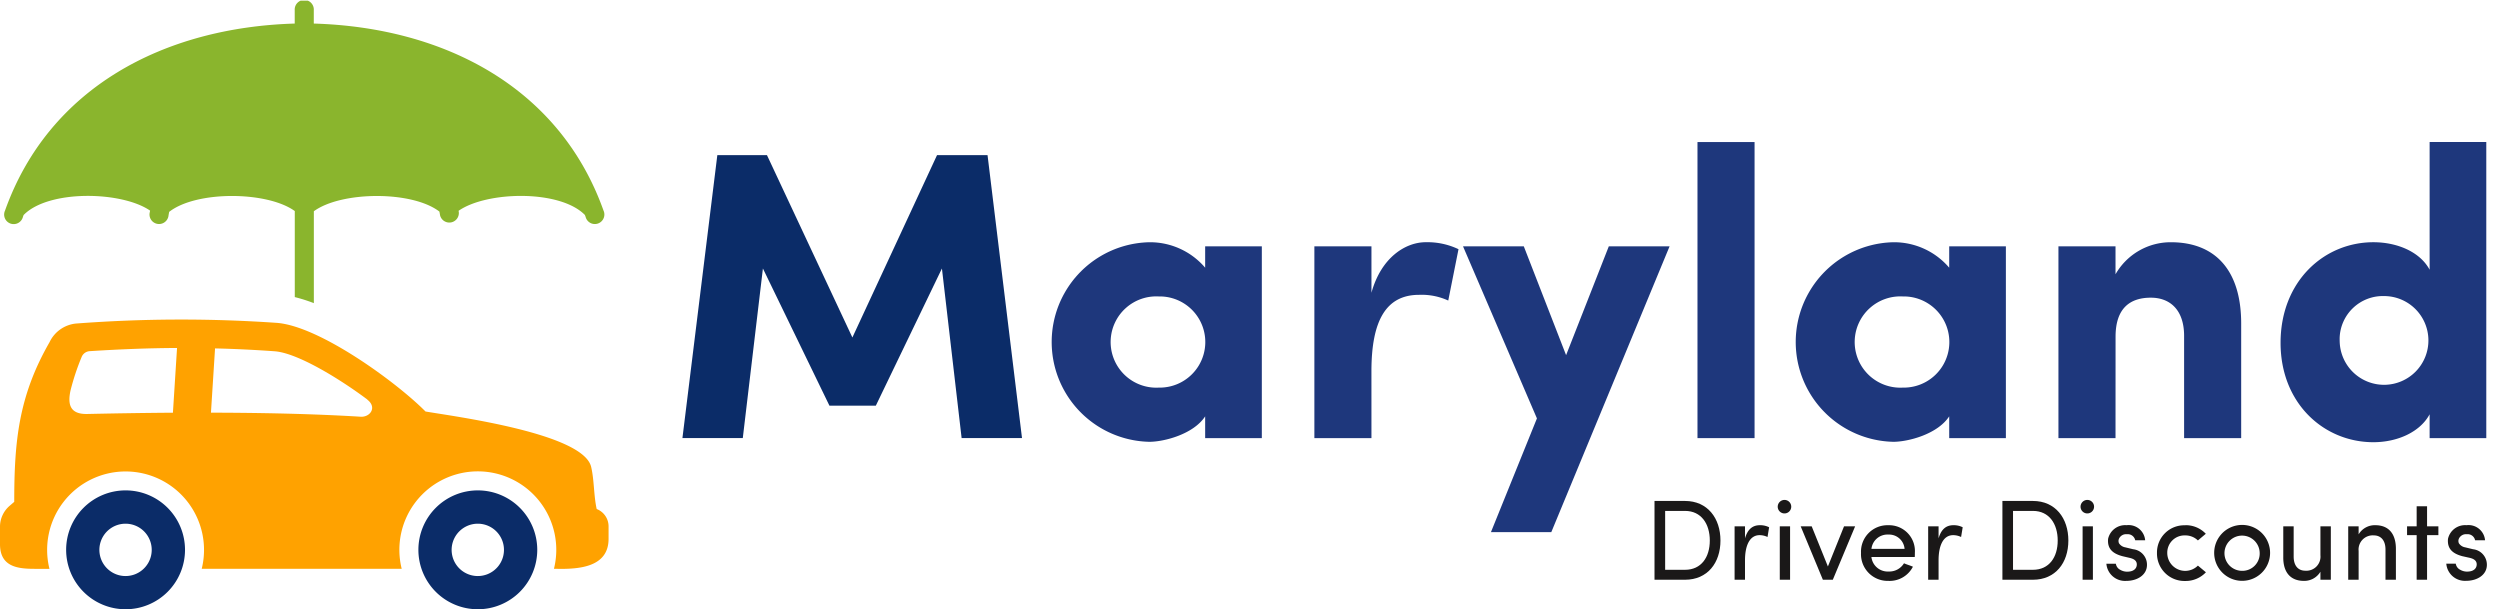
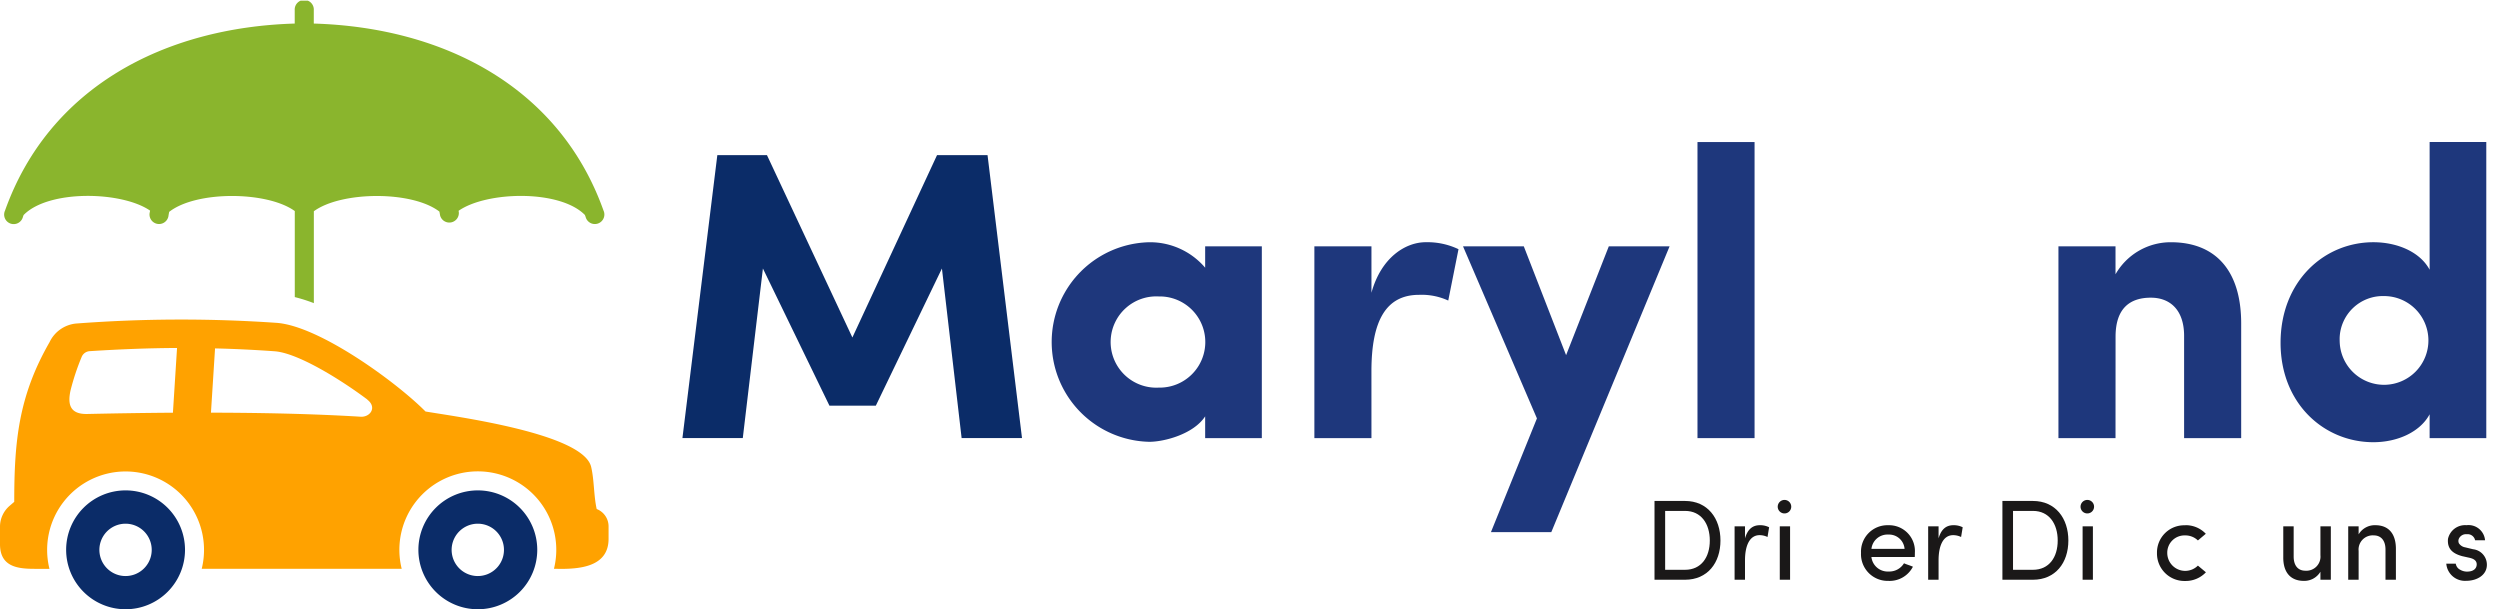
<svg xmlns="http://www.w3.org/2000/svg" width="262.229" height="63.906" viewBox="0 0 262.229 63.906">
  <defs>
    <clipPath id="clip-path">
      <rect id="Rectangle_723" data-name="Rectangle 723" width="262.229" height="63.834" transform="translate(0 0.071)" fill="none" />
    </clipPath>
    <clipPath id="clip-path-2">
      <rect id="Rectangle_724" data-name="Rectangle 724" width="262.229" height="63.906" transform="translate(0 0)" fill="none" />
    </clipPath>
  </defs>
  <g id="logo" transform="translate(0 0)">
    <path id="Path_3435" data-name="Path 3435" d="M98.285,16.275h5.3L107.2,45.952h-6.334L98.8,28.163,91.868,42.549H87L80.023,28.163,77.912,45.952H71.581l3.66-29.677h5.208L89.408,35.4Z" fill="#0b2c68" />
    <g id="Group_719" data-name="Group 719">
      <g id="Group_718" data-name="Group 718" clip-path="url(#clip-path)">
        <path id="Path_3436" data-name="Path 3436" d="M126.411,43.672c-1.249,1.9-4.35,2.67-5.858,2.67a10.469,10.469,0,0,1,0-20.933,7.6,7.6,0,0,1,5.858,2.671V25.84h5.944V45.955h-5.944Zm-4.867-3.015a4.782,4.782,0,0,0,.2-9.562h-.2a4.788,4.788,0,1,0-.518,9.562,4.973,4.973,0,0,0,.518,0" fill="#1e377c" />
        <path id="Path_3437" data-name="Path 3437" d="M143.854,45.955h-5.987V25.84h5.987v4.867c1.034-3.747,3.618-5.3,5.685-5.3a7.557,7.557,0,0,1,3.446.732l-1.075,5.387a6.684,6.684,0,0,0-3.058-.6c-3.446,0-5,2.671-5,8.012Z" fill="#1e377c" />
        <path id="Path_3438" data-name="Path 3438" d="M162.718,55.818h-6.331l4.824-11.931-7.752-18.048h6.375l4.436,11.414,4.48-11.414h6.375Z" fill="#1e377c" />
        <rect id="Rectangle_722" data-name="Rectangle 722" width="5.987" height="31.055" transform="translate(178.052 14.9)" fill="#1e377c" />
-         <path id="Path_3439" data-name="Path 3439" d="M204.455,43.672c-1.249,1.9-4.35,2.67-5.858,2.67a10.469,10.469,0,0,1,0-20.933,7.6,7.6,0,0,1,5.858,2.671V25.84H210.4V45.955h-5.944Zm-4.867-3.015a4.782,4.782,0,0,0,.2-9.562h-.2a4.788,4.788,0,0,0-.518,9.562,4.973,4.973,0,0,0,.518,0" fill="#1e377c" />
        <path id="Path_3440" data-name="Path 3440" d="M221.9,45.955h-5.987V25.84H221.9v2.929a6.663,6.663,0,0,1,5.815-3.36c4.523,0,7.366,2.8,7.366,8.529V45.955h-5.987V35.23c0-2.714-1.464-4.006-3.489-4.006-2.111,0-3.7,1.034-3.7,4.092Z" fill="#1e377c" />
        <path id="Path_3441" data-name="Path 3441" d="M254.847,45.955v-2.5c-.991,1.852-3.36,2.929-5.9,2.929-5.169,0-9.734-4.048-9.734-10.423,0-6.461,4.565-10.553,9.734-10.553,2.541,0,4.91,1.034,5.9,2.886v-13.4h5.944V45.955Zm-4.781-14.9a4.536,4.536,0,0,0-4.657,4.412c0,.123,0,.246.005.369a4.654,4.654,0,1,0,4.652-4.781" fill="#1e377c" />
        <path id="Path_3442" data-name="Path 3442" d="M2.488,22.544c2.628-2.673,10.294-2.494,13.254-.452l-.028.156a1,1,0,1,0,1.937.5,1.017,1.017,0,0,0,.027-.156c.022-.123.044-.246.067-.368,2.847-2.237,10.281-2.179,13.175-.086v9.024a16.815,16.815,0,0,1,2,.635V22.159c2.86-2.1,10.286-2.181,13.17.035.025.133.049.267.072.4a1,1,0,0,0,1.964-.343l-.025-.138c2.936-2.057,10.613-2.252,13.251.437l.074.2a1,1,0,0,0,1.94-.486,1.023,1.023,0,0,0-.062-.176C58.7,9.171,46.616,2.877,32.914,2.471v-1.4a1,1,0,0,0-2-.141,1.106,1.106,0,0,0,0,.141v1.4c-13.7.406-25.781,6.7-30.387,19.617a1,1,0,1,0,1.878.662c.024-.069.05-.137.075-.206" fill="#8ab52d" fill-rule="evenodd" />
        <path id="Path_3443" data-name="Path 3443" d="M3.72,55.365h0v-.007h0Z" fill="#ffa200" fill-rule="evenodd" />
        <path id="Path_3444" data-name="Path 3444" d="M50.12,51.438a6.234,6.234,0,1,1-6.234,6.234,6.234,6.234,0,0,1,6.234-6.234Zm-1.94,4.294a2.745,2.745,0,1,0,1.94-.8,2.744,2.744,0,0,0-1.94.8" fill="#0b2c68" fill-rule="evenodd" />
        <path id="Path_3445" data-name="Path 3445" d="M13.172,51.438a6.234,6.234,0,1,1-6.234,6.234,6.234,6.234,0,0,1,6.234-6.234h0m-1.94,4.294a2.745,2.745,0,1,0,1.94-.8,2.744,2.744,0,0,0-1.94.8" fill="#0b2c68" fill-rule="evenodd" />
        <path id="Path_3446" data-name="Path 3446" d="M18.57,36.5h-.094c-2.941.017-5.946.134-9.056.333a.978.978,0,0,0-.856.609,25.015,25.015,0,0,0-1.157,3.475c-.344,1.508-.059,2.545,1.737,2.506,2.8-.061,5.844-.112,8.994-.134Zm19.944,5.394a47.114,47.114,0,0,0-3.932-2.636c-2.208-1.313-4.35-2.31-5.782-2.413-2.131-.153-4.2-.253-6.243-.3l-.429,6.74c5.319.01,10.766.122,15.7.425.994.061,1.723-.962.742-1.757a.364.364,0,0,1-.056-.055M58.847,59.671c2.187,0,4.987-.325,4.987-3.149V55.24a1.957,1.957,0,0,0-1.19-1.825l-.057-.027c-.315-1.423-.254-3.03-.58-4.414-.827-3.513-14.227-5.277-17.374-5.81C41.6,40.1,33.512,34.19,29.01,33.864a145.589,145.589,0,0,0-21.031.072A3.448,3.448,0,0,0,5.2,35.888C1.942,41.558,1.494,46.3,1.494,52.639l-.465.4A2.9,2.9,0,0,0,0,55.3v1.782c0,2.708,2.42,2.585,4.239,2.584h.949a8.228,8.228,0,1,1,15.971-.006H42.135a8.229,8.229,0,1,1,15.97,0Z" fill="#ffa200" fill-rule="evenodd" />
      </g>
    </g>
    <g id="Group_721" data-name="Group 721">
      <g id="Group_720" data-name="Group 720" clip-path="url(#clip-path-2)">
        <path id="Path_3447" data-name="Path 3447" d="M173.544,60.81V52.546h3.2c2.351,0,3.718,1.8,3.718,4.151s-1.367,4.113-3.718,4.113Zm3.2-1.043c1.715,0,2.6-1.332,2.6-3.07s-.888-3.107-2.6-3.107H174.66v6.177Z" fill="#1a1818" />
        <path id="Path_3448" data-name="Path 3448" d="M183.036,60.81h-1.092v-5.6h1.092v1.259c.288-.995.827-1.379,1.56-1.379a2.067,2.067,0,0,1,.97.216l-.168,1.02a1.93,1.93,0,0,0-.827-.193c-1.079,0-1.535,1.152-1.535,2.639Z" fill="#1a1818" />
        <path id="Path_3449" data-name="Path 3449" d="M187.224,52.439a.709.709,0,1,1-.756.707.713.713,0,0,1,.756-.707m.54,8.371h-1.08v-5.6h1.08Z" fill="#1a1818" />
-         <path id="Path_3450" data-name="Path 3450" d="M190.032,55.209l1.7,4.209,1.691-4.209h1.164l-2.339,5.6h-1.044l-2.326-5.6Z" fill="#1a1818" />
        <path id="Path_3451" data-name="Path 3451" d="M200.841,58.424h-4.546a1.721,1.721,0,0,0,1.812,1.523,1.8,1.8,0,0,0,1.606-.864c.289.133.636.228.936.36a2.747,2.747,0,0,1-2.578,1.487,2.8,2.8,0,0,1-2.866-2.938,2.773,2.773,0,0,1,2.866-2.9,2.708,2.708,0,0,1,2.782,2.9c0,.132,0,.3-.012.432m-1.067-.852a1.63,1.63,0,0,0-1.7-1.5,1.69,1.69,0,0,0-1.776,1.5Z" fill="#1a1818" />
        <path id="Path_3452" data-name="Path 3452" d="M203.34,60.81h-1.092v-5.6h1.092v1.259c.288-.995.827-1.379,1.56-1.379a2.067,2.067,0,0,1,.97.216l-.168,1.02a1.93,1.93,0,0,0-.827-.193c-1.079,0-1.535,1.152-1.535,2.639Z" fill="#1a1818" />
        <path id="Path_3453" data-name="Path 3453" d="M210.036,60.81V52.546h3.2c2.351,0,3.718,1.8,3.718,4.151s-1.367,4.113-3.718,4.113Zm3.2-1.043c1.715,0,2.6-1.332,2.6-3.07s-.888-3.107-2.6-3.107h-2.087v6.177Z" fill="#1a1818" />
        <path id="Path_3454" data-name="Path 3454" d="M218.988,52.439a.709.709,0,1,1-.756.707.713.713,0,0,1,.756-.707m.54,8.371h-1.08v-5.6h1.08Z" fill="#1a1818" />
-         <path id="Path_3455" data-name="Path 3455" d="M222.623,58.339c-1.02-.275-1.6-.779-1.5-1.823a1.835,1.835,0,0,1,1.943-1.427,1.739,1.739,0,0,1,1.943,1.583h-1.043a.8.8,0,0,0-.876-.636.818.818,0,0,0-.84.5.61.61,0,0,0,.013.444.978.978,0,0,0,.659.431l.828.2A1.628,1.628,0,0,1,225.2,59.25c0,1.056-1.008,1.68-2.171,1.68a1.962,1.962,0,0,1-2.087-1.8h.995a.844.844,0,0,0,.456.636,1.436,1.436,0,0,0,.888.191c.516-.036.839-.311.852-.731s-.325-.612-.744-.708Z" fill="#1a1818" />
        <path id="Path_3456" data-name="Path 3456" d="M229.211,55.089a2.882,2.882,0,0,1,2.159.9l-.828.7a1.875,1.875,0,0,0-1.331-.528,1.808,1.808,0,0,0-1.883,1.835,1.882,1.882,0,0,0,3.214,1.331l.84.7a2.918,2.918,0,0,1-2.171.912,2.881,2.881,0,0,1-2.962-2.939,2.851,2.851,0,0,1,2.962-2.9" fill="#1a1818" />
-         <path id="Path_3457" data-name="Path 3457" d="M232.249,57.992a2.932,2.932,0,0,1,5.864,0,2.932,2.932,0,1,1-5.864,0m4.773,0a1.847,1.847,0,1,0-1.848,1.883,1.813,1.813,0,0,0,1.848-1.883" fill="#1a1818" />
        <path id="Path_3458" data-name="Path 3458" d="M243.393,55.209h1.092v5.6h-1.092v-.84a1.969,1.969,0,0,1-1.739.96c-1.4,0-2.171-.9-2.158-2.483V55.209h1.09v3.166c0,.947.456,1.487,1.224,1.487a1.481,1.481,0,0,0,1.583-1.631Z" fill="#1a1818" />
        <path id="Path_3459" data-name="Path 3459" d="M247.4,60.81h-1.092v-5.6H247.4v.839a1.964,1.964,0,0,1,1.751-.959c1.4,0,2.159.9,2.159,2.483V60.81h-1.092V57.644c0-.947-.467-1.487-1.235-1.487a1.488,1.488,0,0,0-1.583,1.631Z" fill="#1a1818" />
-         <path id="Path_3460" data-name="Path 3460" d="M255.766,55.209v.923h-1.187V60.81h-1.092V56.132H252.48v-.923h1.007V53.1h1.092v2.111Z" fill="#1a1818" />
        <path id="Path_3461" data-name="Path 3461" d="M258.275,58.339c-1.02-.275-1.6-.779-1.5-1.823a1.835,1.835,0,0,1,1.943-1.427,1.739,1.739,0,0,1,1.943,1.583h-1.043a.8.8,0,0,0-.876-.636.818.818,0,0,0-.84.5.61.61,0,0,0,.013.444.978.978,0,0,0,.659.431l.828.2a1.628,1.628,0,0,1,1.451,1.631c0,1.056-1.008,1.68-2.171,1.68a1.962,1.962,0,0,1-2.087-1.8h.995a.844.844,0,0,0,.456.636,1.436,1.436,0,0,0,.888.191c.516-.036.839-.311.852-.731s-.325-.612-.744-.708Z" fill="#1a1818" />
      </g>
    </g>
  </g>
</svg>